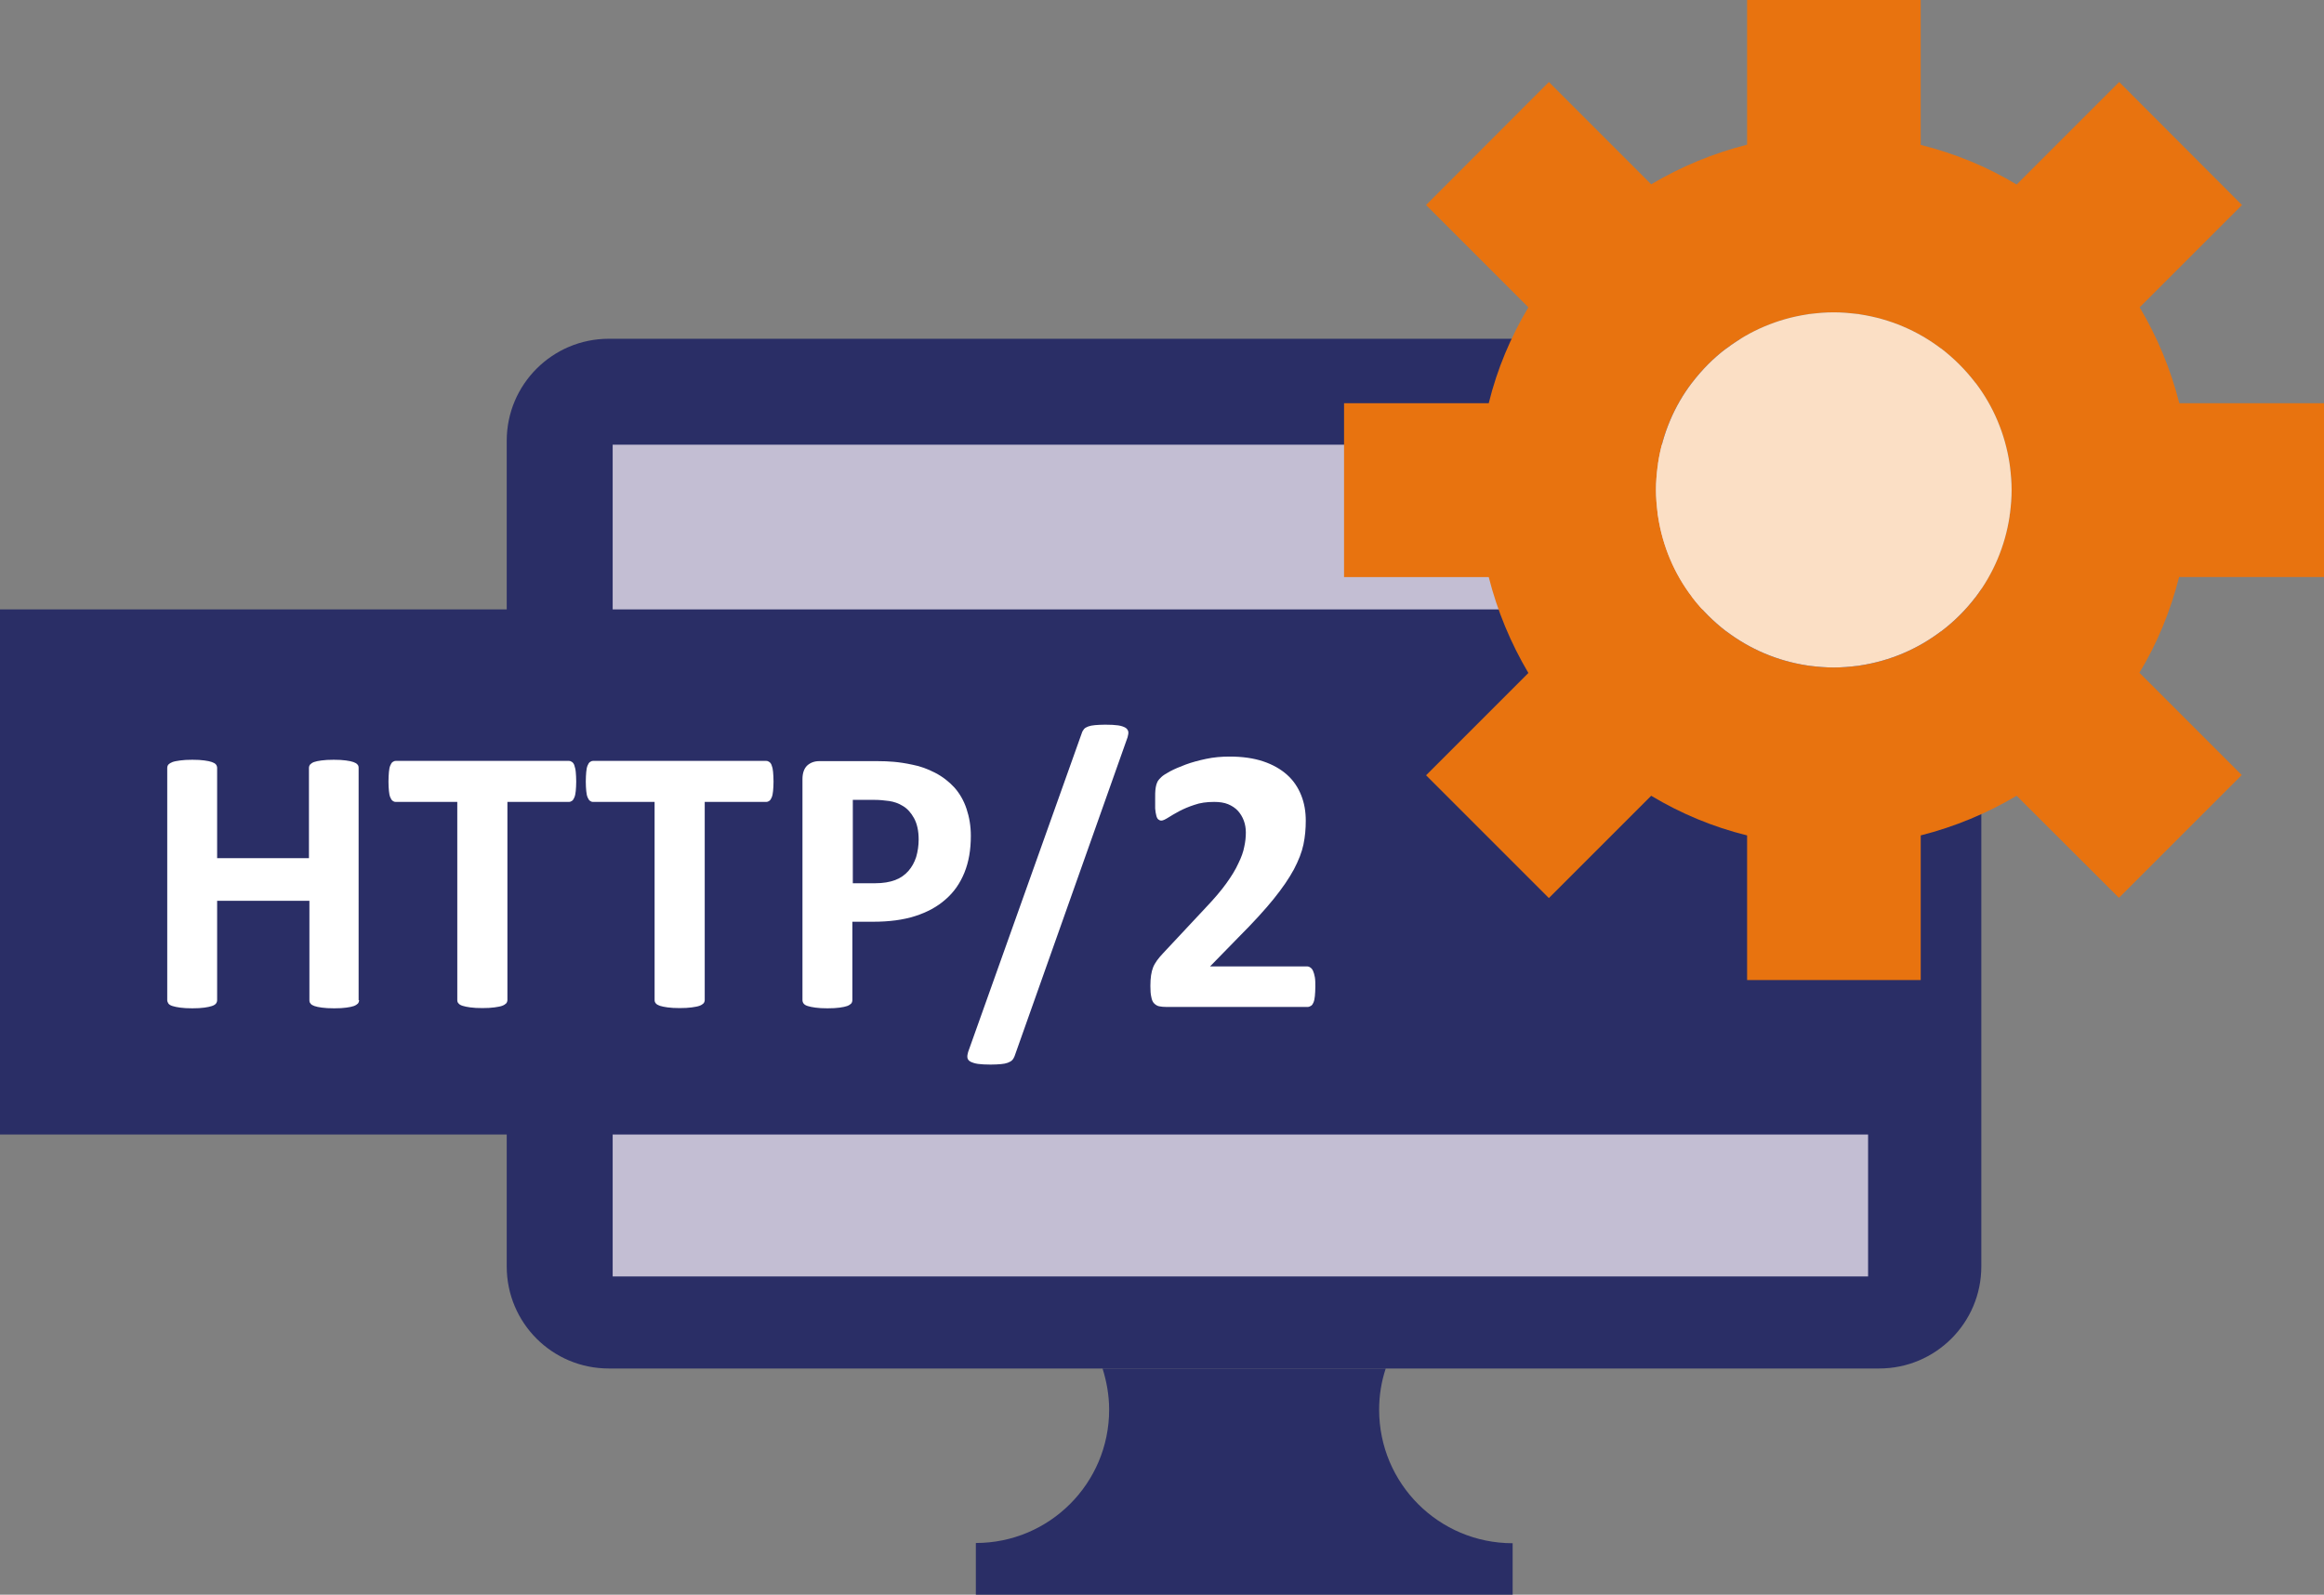
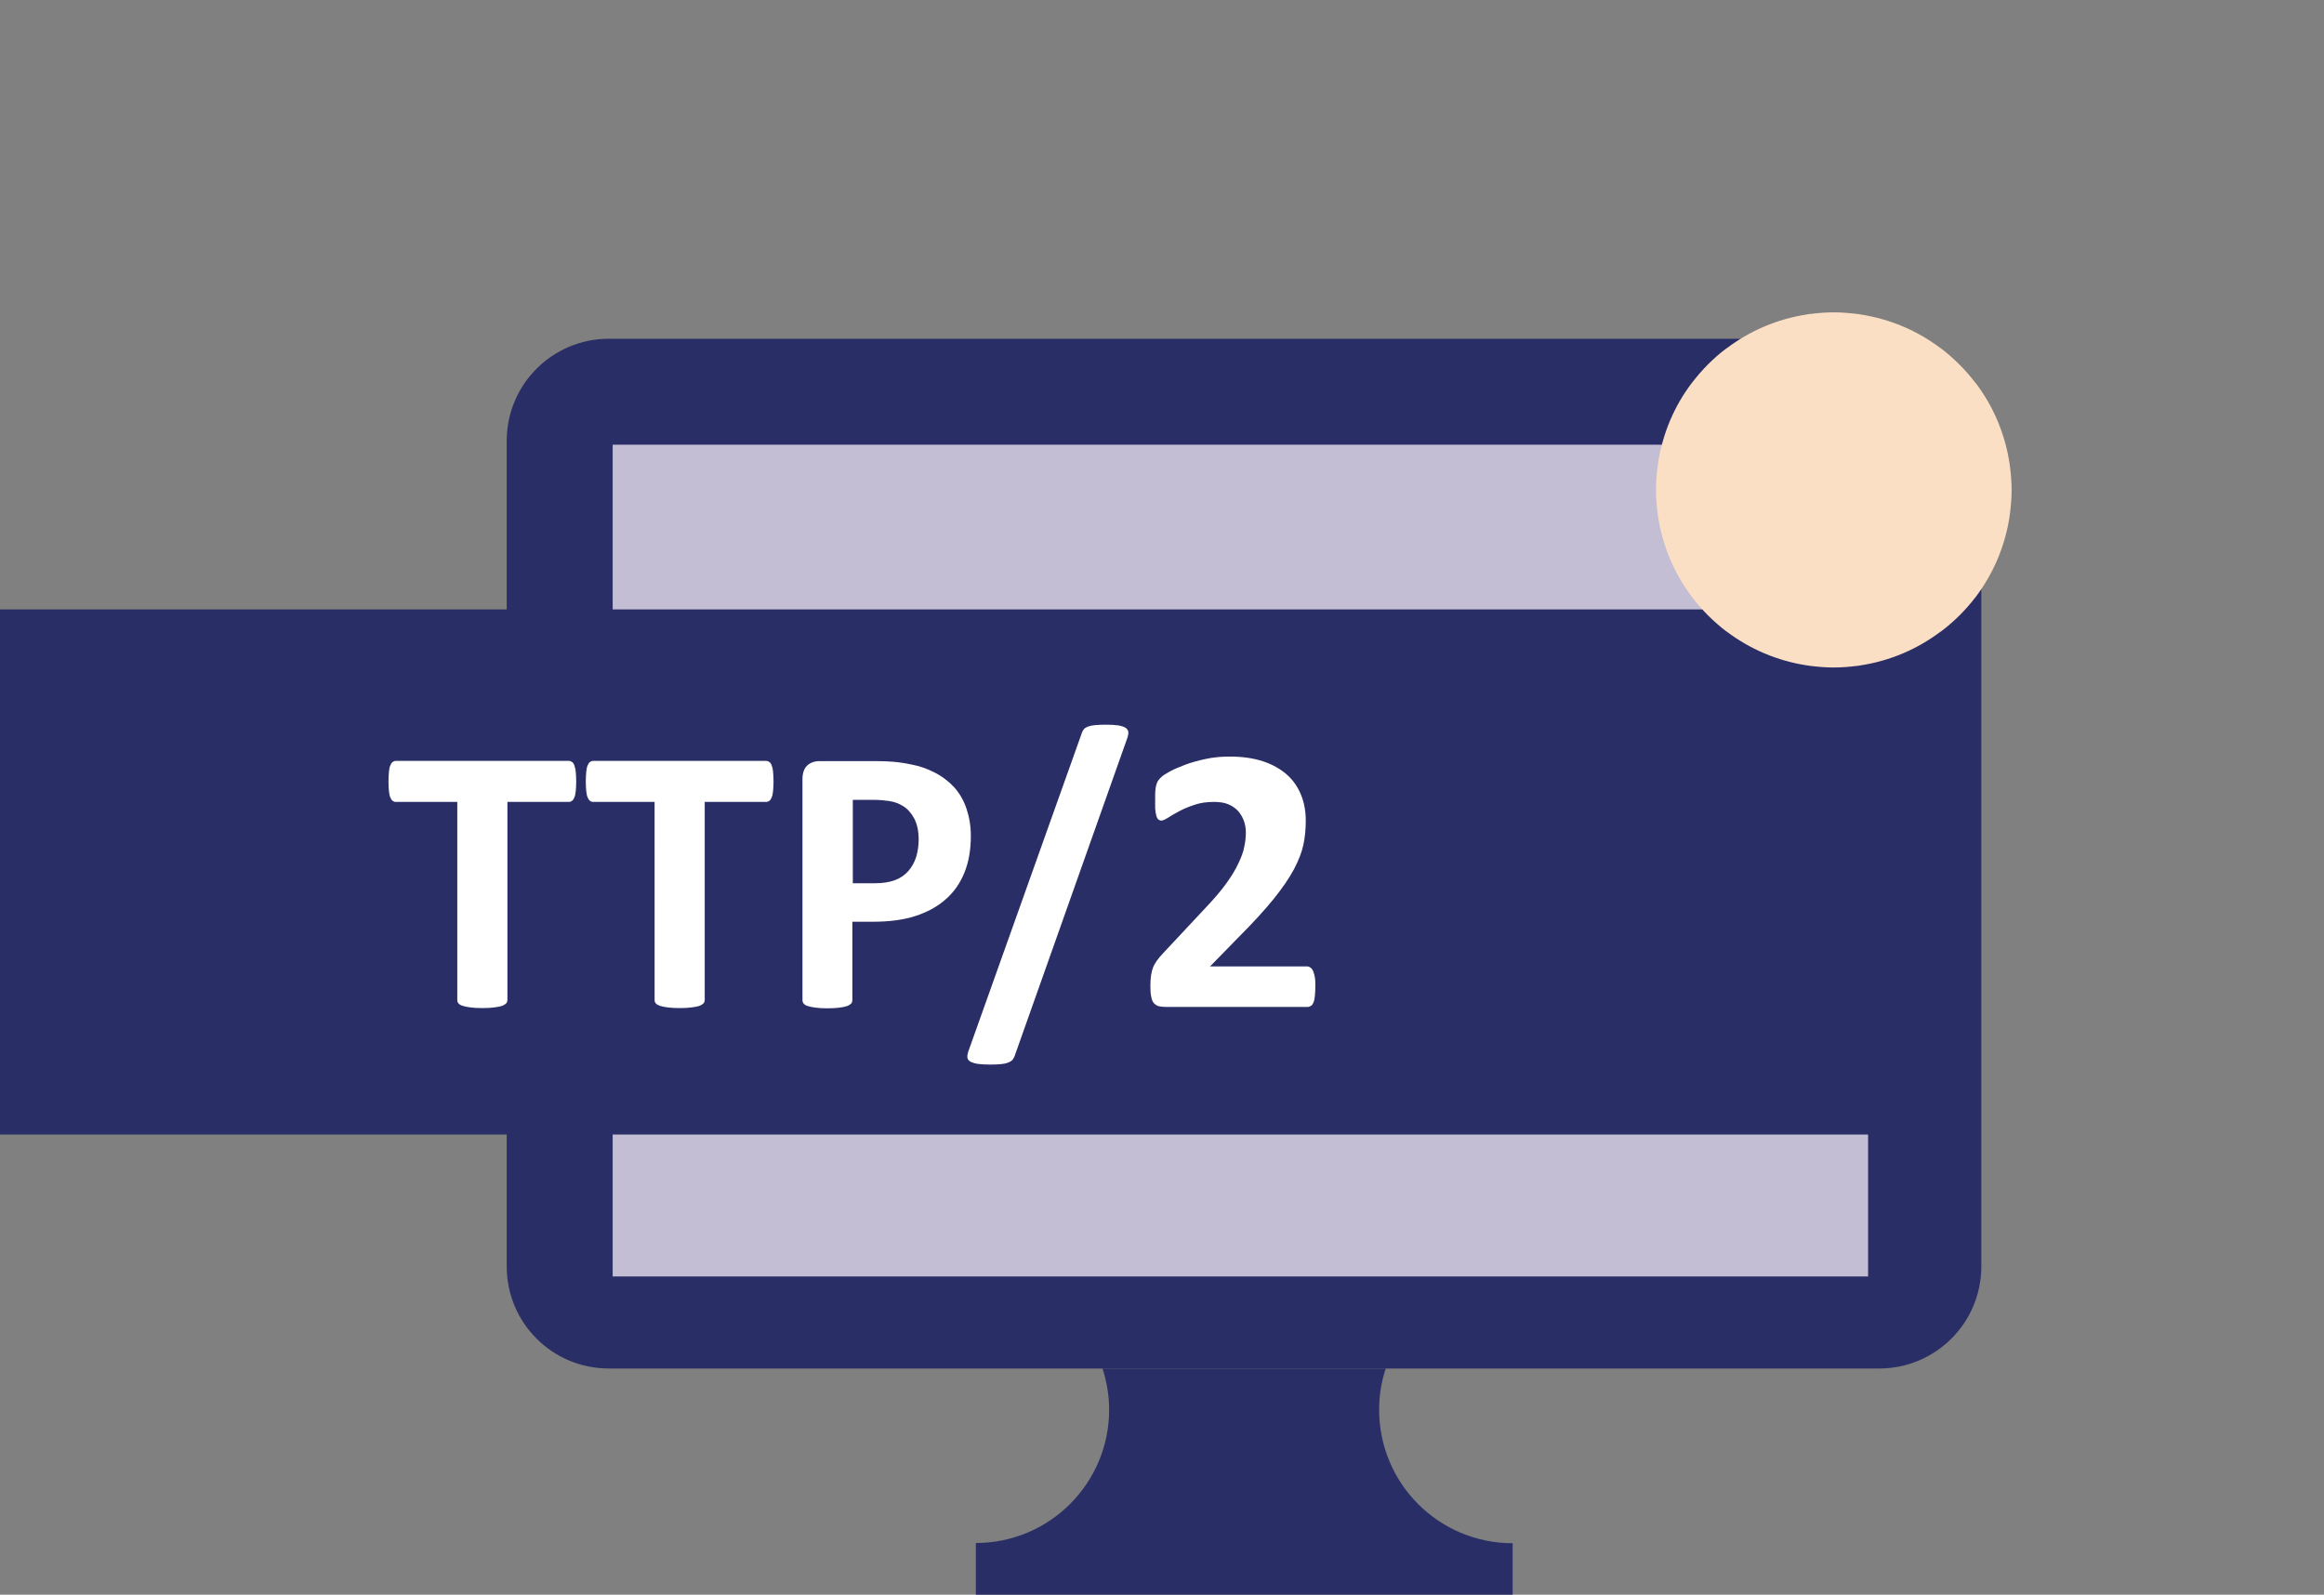
<svg xmlns="http://www.w3.org/2000/svg" version="1.1" id="Capa_1" x="0px" y="0px" width="102px" height="70px" viewBox="0 0 102 70" style="enable-background:new 0 0 102 70;" xml:space="preserve">
  <rect x="0" y="0" width="102" height="70" fill="#808080" stroke="none" />
  <style type="text/css">
	.st0{fill:#2A2E66;}
	.st1{fill:#C3BED3;}
	.st2{fill:#E8730F;}
	.st3{fill:#FBDFC5;}
	.st4{fill:#FFFFFF;}
</style>
  <g>
    <g>
      <path class="st0" d="M86.96,55.59c0,2.48-2.01,4.48-4.48,4.48H26.72c-2.48,0-4.48-2-4.48-4.48V19.35c0-2.48,2.01-4.48,4.48-4.48    h55.76c2.47,0,4.48,2.01,4.48,4.48V55.59z" />
    </g>
    <g>
      <rect x="26.89" y="19.52" class="st1" width="55.1" height="36.51" />
    </g>
    <g>
      <path class="st0" d="M60.53,61.88c0-0.63,0.1-1.24,0.29-1.81H48.39c0.18,0.57,0.29,1.18,0.29,1.81c0,3.23-2.62,5.85-5.85,5.85V70    h23.56v-2.26C63.15,67.74,60.53,65.12,60.53,61.88" />
    </g>
    <g>
      <rect x="0" y="26.75" class="st0" width="84.3" height="23.05" />
    </g>
    <g>
-       <path class="st2" d="M102,25.32V17.7h-6.35c-0.38-1.5-0.97-2.91-1.74-4.21L98.4,9L93.01,3.6L88.51,8.1    c-1.29-0.78-2.7-1.36-4.21-1.74V0h-7.62v6.35c-1.5,0.38-2.91,0.97-4.21,1.74L67.98,3.6L62.59,9l4.49,4.49    c-0.77,1.29-1.37,2.7-1.74,4.21h-6.35v7.63h6.35c0.38,1.5,0.97,2.91,1.74,4.21l-4.49,4.49l5.39,5.39l4.49-4.49    c1.3,0.78,2.71,1.37,4.21,1.74v6.35h7.62v-6.35c1.5-0.38,2.91-0.97,4.21-1.74L93,39.41l5.39-5.39l-4.49-4.49    c0.78-1.29,1.36-2.7,1.74-4.2H102z M85.2,27.71c0,0.01-0.01,0.01-0.02,0.01c-1.02,0.77-2.22,1.29-3.54,1.49    c-0.05,0.01-0.09,0.02-0.14,0.02c-0.33,0.04-0.67,0.07-1.02,0.07c-0.34,0-0.68-0.03-1.02-0.07c-0.05-0.01-0.1-0.01-0.14-0.02    c-1.32-0.2-2.52-0.72-3.54-1.49c-0.01,0-0.01-0.01-0.02-0.01c-0.56-0.43-1.06-0.93-1.49-1.49c0-0.01-0.01-0.01-0.01-0.02    c-0.77-1.01-1.29-2.22-1.49-3.54c-0.01-0.05-0.02-0.1-0.02-0.15c-0.04-0.33-0.07-0.67-0.07-1.01s0.03-0.68,0.07-1.01    c0.01-0.05,0.02-0.1,0.02-0.15c0.2-1.32,0.72-2.53,1.49-3.54c0,0,0.01-0.01,0.01-0.01c0.43-0.56,0.93-1.07,1.49-1.49    c0.01,0,0.01-0.01,0.02-0.01c1.02-0.77,2.22-1.29,3.54-1.49c0.05-0.01,0.1-0.02,0.14-0.02c0.33-0.04,0.67-0.07,1.02-0.07    c0.35,0,0.68,0.03,1.02,0.07c0.05,0,0.1,0.01,0.14,0.02c1.32,0.2,2.52,0.72,3.54,1.49c0.01,0,0.01,0.01,0.02,0.01    c0.56,0.43,1.06,0.93,1.49,1.49c0,0.01,0.01,0.01,0.02,0.02c0.77,1.01,1.29,2.22,1.49,3.54c0.01,0.05,0.01,0.1,0.02,0.15    c0.04,0.33,0.07,0.67,0.07,1.01s-0.03,0.68-0.07,1.01c-0.01,0.05-0.02,0.1-0.02,0.15c-0.2,1.32-0.72,2.52-1.49,3.54    c0,0,0,0.01-0.01,0.01C86.27,26.78,85.77,27.28,85.2,27.71" />
-     </g>
+       </g>
    <g>
      <path class="st3" d="M85.2,27.71c0,0.01-0.01,0.01-0.02,0.01c-1.02,0.77-2.22,1.29-3.54,1.49c-0.05,0.01-0.09,0.02-0.14,0.02    c-0.33,0.04-0.67,0.07-1.02,0.07c-0.34,0-0.68-0.03-1.02-0.07c-0.05-0.01-0.1-0.01-0.14-0.02c-1.32-0.2-2.52-0.72-3.54-1.49    c-0.01,0-0.01-0.01-0.02-0.01c-0.56-0.43-1.06-0.93-1.49-1.49c0-0.01-0.01-0.01-0.01-0.02c-0.77-1.01-1.29-2.22-1.49-3.54    c-0.01-0.05-0.02-0.1-0.02-0.15c-0.04-0.33-0.07-0.67-0.07-1.01s0.03-0.68,0.07-1.01c0.01-0.05,0.02-0.1,0.02-0.15    c0.2-1.32,0.72-2.53,1.49-3.54c0,0,0.01-0.01,0.01-0.01c0.43-0.56,0.93-1.07,1.49-1.49c0.01,0,0.01-0.01,0.02-0.01    c1.02-0.77,2.22-1.29,3.54-1.49c0.05-0.01,0.1-0.02,0.14-0.02c0.33-0.04,0.67-0.07,1.02-0.07c0.35,0,0.68,0.03,1.02,0.07    c0.05,0,0.1,0.01,0.14,0.02c1.32,0.2,2.52,0.72,3.54,1.49c0.01,0,0.01,0.01,0.02,0.01c0.56,0.43,1.06,0.93,1.49,1.49    c0,0.01,0.01,0.01,0.02,0.02c0.77,1.01,1.29,2.22,1.49,3.54c0.01,0.05,0.01,0.1,0.02,0.15c0.04,0.33,0.07,0.67,0.07,1.01    s-0.03,0.68-0.07,1.01c-0.01,0.05-0.02,0.1-0.02,0.15c-0.2,1.32-0.72,2.52-1.49,3.54c0,0,0,0.01-0.01,0.01    C86.27,26.78,85.77,27.28,85.2,27.71" />
    </g>
    <g>
-       <path class="st4" d="M15.76,43.9c0,0.06-0.02,0.11-0.05,0.15c-0.04,0.04-0.1,0.08-0.18,0.11s-0.19,0.05-0.33,0.07    s-0.31,0.03-0.53,0.03c-0.22,0-0.4-0.01-0.54-0.03c-0.14-0.02-0.25-0.04-0.33-0.07s-0.14-0.06-0.17-0.11    c-0.04-0.04-0.05-0.09-0.05-0.15v-4.36H9.53v4.36c0,0.06-0.02,0.11-0.05,0.15s-0.09,0.08-0.18,0.11s-0.19,0.05-0.33,0.07    c-0.14,0.02-0.32,0.03-0.53,0.03c-0.21,0-0.39-0.01-0.53-0.03c-0.14-0.02-0.25-0.04-0.34-0.07s-0.14-0.06-0.18-0.11    C7.36,44,7.34,43.95,7.34,43.9V33.71c0-0.06,0.02-0.11,0.05-0.15c0.04-0.04,0.1-0.08,0.18-0.11c0.08-0.03,0.2-0.05,0.34-0.07    c0.14-0.02,0.32-0.03,0.53-0.03c0.22,0,0.39,0.01,0.53,0.03c0.14,0.02,0.25,0.04,0.33,0.07c0.08,0.03,0.14,0.06,0.18,0.11    c0.03,0.04,0.05,0.09,0.05,0.15v3.96h4.03v-3.96c0-0.06,0.02-0.11,0.05-0.15c0.04-0.04,0.09-0.08,0.17-0.11    c0.08-0.03,0.19-0.05,0.33-0.07c0.14-0.02,0.32-0.03,0.54-0.03c0.21,0,0.39,0.01,0.53,0.03c0.14,0.02,0.25,0.04,0.33,0.07    c0.08,0.03,0.14,0.06,0.18,0.11c0.04,0.04,0.05,0.09,0.05,0.15V43.9z" />
      <path class="st4" d="M25.29,34.31c0,0.16-0.01,0.3-0.02,0.41c-0.01,0.11-0.03,0.21-0.06,0.28c-0.03,0.07-0.06,0.12-0.1,0.15    c-0.04,0.03-0.09,0.05-0.14,0.05h-2.7v8.69c0,0.06-0.02,0.11-0.05,0.15c-0.04,0.04-0.1,0.08-0.18,0.11    c-0.08,0.03-0.2,0.05-0.34,0.07c-0.14,0.02-0.32,0.03-0.53,0.03s-0.39-0.01-0.53-0.03c-0.14-0.02-0.25-0.04-0.34-0.07    s-0.14-0.06-0.18-0.11c-0.04-0.04-0.05-0.09-0.05-0.15V35.2h-2.7c-0.06,0-0.1-0.02-0.14-0.05c-0.04-0.03-0.07-0.08-0.1-0.15    c-0.03-0.07-0.05-0.16-0.06-0.28c-0.01-0.11-0.02-0.25-0.02-0.41c0-0.17,0.01-0.31,0.02-0.43c0.01-0.12,0.03-0.21,0.06-0.28    s0.06-0.12,0.1-0.15c0.04-0.03,0.09-0.05,0.14-0.05h7.6c0.05,0,0.1,0.02,0.14,0.05c0.04,0.03,0.08,0.08,0.1,0.15    s0.05,0.16,0.06,0.28C25.28,34,25.29,34.14,25.29,34.31z" />
      <path class="st4" d="M33.95,34.31c0,0.16-0.01,0.3-0.02,0.41c-0.01,0.11-0.03,0.21-0.06,0.28c-0.03,0.07-0.06,0.12-0.1,0.15    c-0.04,0.03-0.09,0.05-0.14,0.05h-2.7v8.69c0,0.06-0.02,0.11-0.05,0.15c-0.04,0.04-0.1,0.08-0.18,0.11    c-0.08,0.03-0.2,0.05-0.34,0.07c-0.14,0.02-0.32,0.03-0.53,0.03c-0.21,0-0.39-0.01-0.53-0.03c-0.14-0.02-0.25-0.04-0.34-0.07    c-0.08-0.03-0.14-0.06-0.18-0.11s-0.05-0.09-0.05-0.15V35.2h-2.7c-0.06,0-0.1-0.02-0.14-0.05c-0.04-0.03-0.07-0.08-0.1-0.15    c-0.03-0.07-0.05-0.16-0.06-0.28c-0.01-0.11-0.02-0.25-0.02-0.41c0-0.17,0.01-0.31,0.02-0.43c0.01-0.12,0.03-0.21,0.06-0.28    s0.06-0.12,0.1-0.15s0.09-0.05,0.14-0.05h7.6c0.05,0,0.1,0.02,0.14,0.05c0.04,0.03,0.08,0.08,0.1,0.15    c0.03,0.07,0.05,0.16,0.06,0.28C33.94,34,33.95,34.14,33.95,34.31z" />
      <path class="st4" d="M42.61,36.69c0,0.61-0.09,1.14-0.28,1.61c-0.19,0.47-0.46,0.86-0.83,1.18c-0.36,0.32-0.8,0.56-1.33,0.73    c-0.53,0.17-1.14,0.25-1.86,0.25h-0.9v3.44c0,0.06-0.02,0.11-0.05,0.15c-0.04,0.04-0.1,0.08-0.18,0.11s-0.19,0.05-0.33,0.07    s-0.32,0.03-0.53,0.03c-0.21,0-0.39-0.01-0.53-0.03c-0.14-0.02-0.25-0.04-0.34-0.07s-0.14-0.06-0.18-0.11    c-0.03-0.04-0.05-0.09-0.05-0.15v-9.7c0-0.26,0.07-0.46,0.2-0.59c0.14-0.13,0.32-0.2,0.54-0.2h2.54c0.26,0,0.5,0.01,0.73,0.03    c0.23,0.02,0.51,0.06,0.83,0.13c0.32,0.06,0.65,0.18,0.98,0.35c0.33,0.17,0.61,0.39,0.85,0.65c0.23,0.26,0.41,0.57,0.53,0.93    S42.61,36.25,42.61,36.69z M40.32,36.85c0-0.38-0.07-0.69-0.2-0.93c-0.13-0.24-0.3-0.43-0.49-0.54c-0.19-0.12-0.4-0.19-0.61-0.22    c-0.21-0.03-0.43-0.05-0.66-0.05h-0.93v3.66h0.98c0.35,0,0.64-0.05,0.88-0.14c0.24-0.09,0.43-0.23,0.58-0.4    c0.15-0.17,0.26-0.37,0.34-0.61C40.28,37.38,40.32,37.12,40.32,36.85z" />
      <path class="st4" d="M44.53,46.36c-0.03,0.07-0.06,0.13-0.11,0.18c-0.04,0.04-0.11,0.08-0.19,0.11c-0.08,0.03-0.18,0.05-0.3,0.06    c-0.12,0.01-0.27,0.02-0.45,0.02c-0.23,0-0.41-0.01-0.56-0.03c-0.14-0.02-0.25-0.06-0.33-0.1c-0.07-0.04-0.12-0.1-0.13-0.17    c-0.01-0.07,0-0.15,0.03-0.25l4.99-14c0.02-0.07,0.06-0.13,0.1-0.18c0.04-0.05,0.11-0.08,0.18-0.11c0.08-0.03,0.18-0.05,0.3-0.06    c0.12-0.01,0.28-0.02,0.45-0.02c0.23,0,0.42,0.01,0.56,0.03c0.14,0.02,0.25,0.06,0.32,0.1c0.07,0.04,0.11,0.1,0.13,0.17    c0.01,0.07,0,0.15-0.03,0.25L44.53,46.36z" />
      <path class="st4" d="M57.73,43.31c0,0.16-0.01,0.3-0.02,0.41s-0.03,0.21-0.06,0.28c-0.03,0.07-0.06,0.12-0.11,0.15    s-0.09,0.05-0.15,0.05h-6.2c-0.12,0-0.23-0.01-0.32-0.03c-0.09-0.02-0.16-0.07-0.22-0.13c-0.06-0.06-0.1-0.16-0.12-0.28    c-0.03-0.12-0.04-0.28-0.04-0.48c0-0.18,0.01-0.34,0.03-0.47c0.02-0.13,0.05-0.25,0.09-0.35s0.1-0.2,0.17-0.3    c0.07-0.1,0.16-0.2,0.27-0.32l1.87-2c0.37-0.39,0.67-0.74,0.9-1.06c0.23-0.32,0.41-0.61,0.53-0.88c0.13-0.26,0.22-0.51,0.26-0.73    c0.05-0.22,0.07-0.43,0.07-0.63c0-0.18-0.03-0.36-0.09-0.52c-0.06-0.16-0.15-0.31-0.26-0.43s-0.26-0.22-0.43-0.29    c-0.17-0.07-0.38-0.1-0.61-0.1c-0.33,0-0.62,0.04-0.87,0.13c-0.25,0.08-0.48,0.18-0.67,0.28c-0.19,0.1-0.35,0.2-0.48,0.28    s-0.23,0.13-0.3,0.13c-0.05,0-0.09-0.02-0.13-0.05c-0.04-0.03-0.07-0.09-0.09-0.17c-0.02-0.08-0.04-0.18-0.05-0.31    C50.7,35.35,50.7,35.19,50.7,35c0-0.13,0-0.23,0.01-0.32c0.01-0.09,0.02-0.16,0.04-0.23c0.02-0.06,0.04-0.12,0.07-0.17    c0.03-0.05,0.08-0.1,0.15-0.17s0.2-0.15,0.38-0.25c0.19-0.1,0.42-0.2,0.69-0.3s0.57-0.18,0.9-0.25s0.67-0.1,1.03-0.1    c0.56,0,1.05,0.07,1.47,0.21c0.42,0.14,0.77,0.34,1.05,0.59c0.28,0.25,0.48,0.55,0.62,0.9c0.14,0.35,0.2,0.72,0.2,1.12    c0,0.35-0.03,0.69-0.1,1.03c-0.07,0.34-0.21,0.7-0.42,1.1c-0.21,0.39-0.51,0.83-0.89,1.3S55,40.5,54.37,41.13l-1.26,1.29h4.25    c0.06,0,0.11,0.02,0.15,0.05c0.05,0.03,0.09,0.08,0.12,0.15c0.03,0.07,0.06,0.16,0.08,0.28C57.73,43.02,57.73,43.15,57.73,43.31z" />
    </g>
  </g>
</svg>